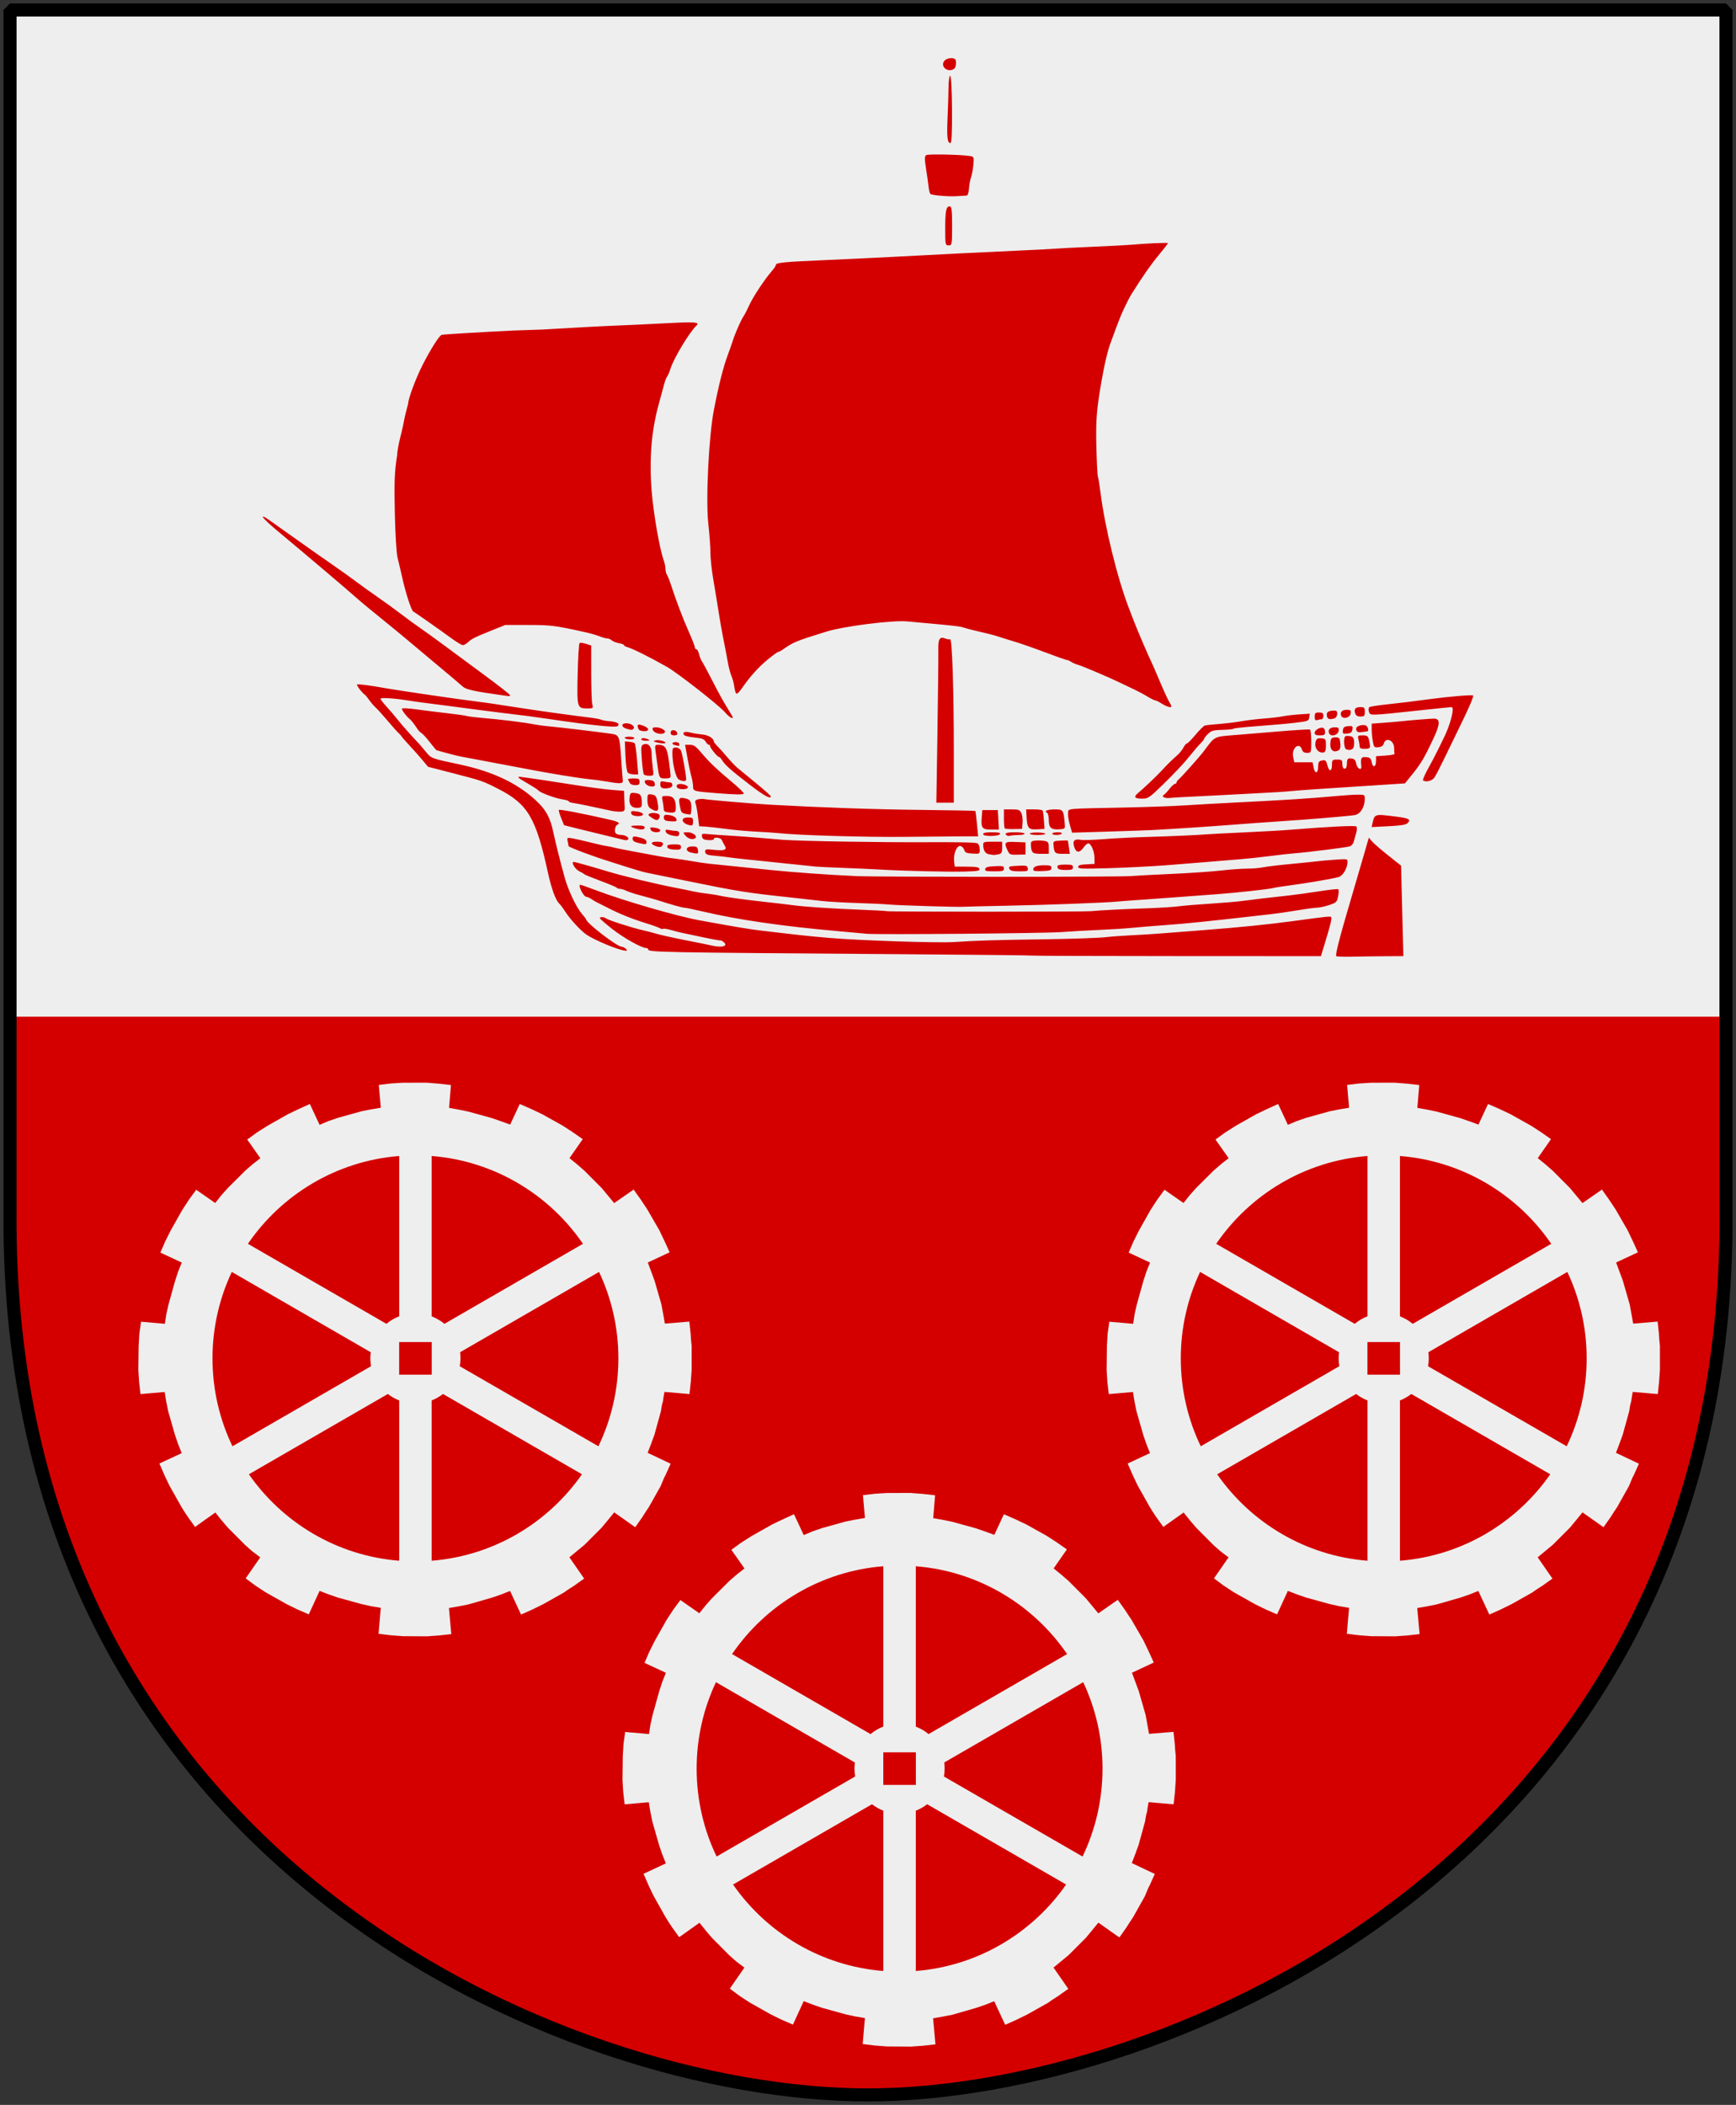
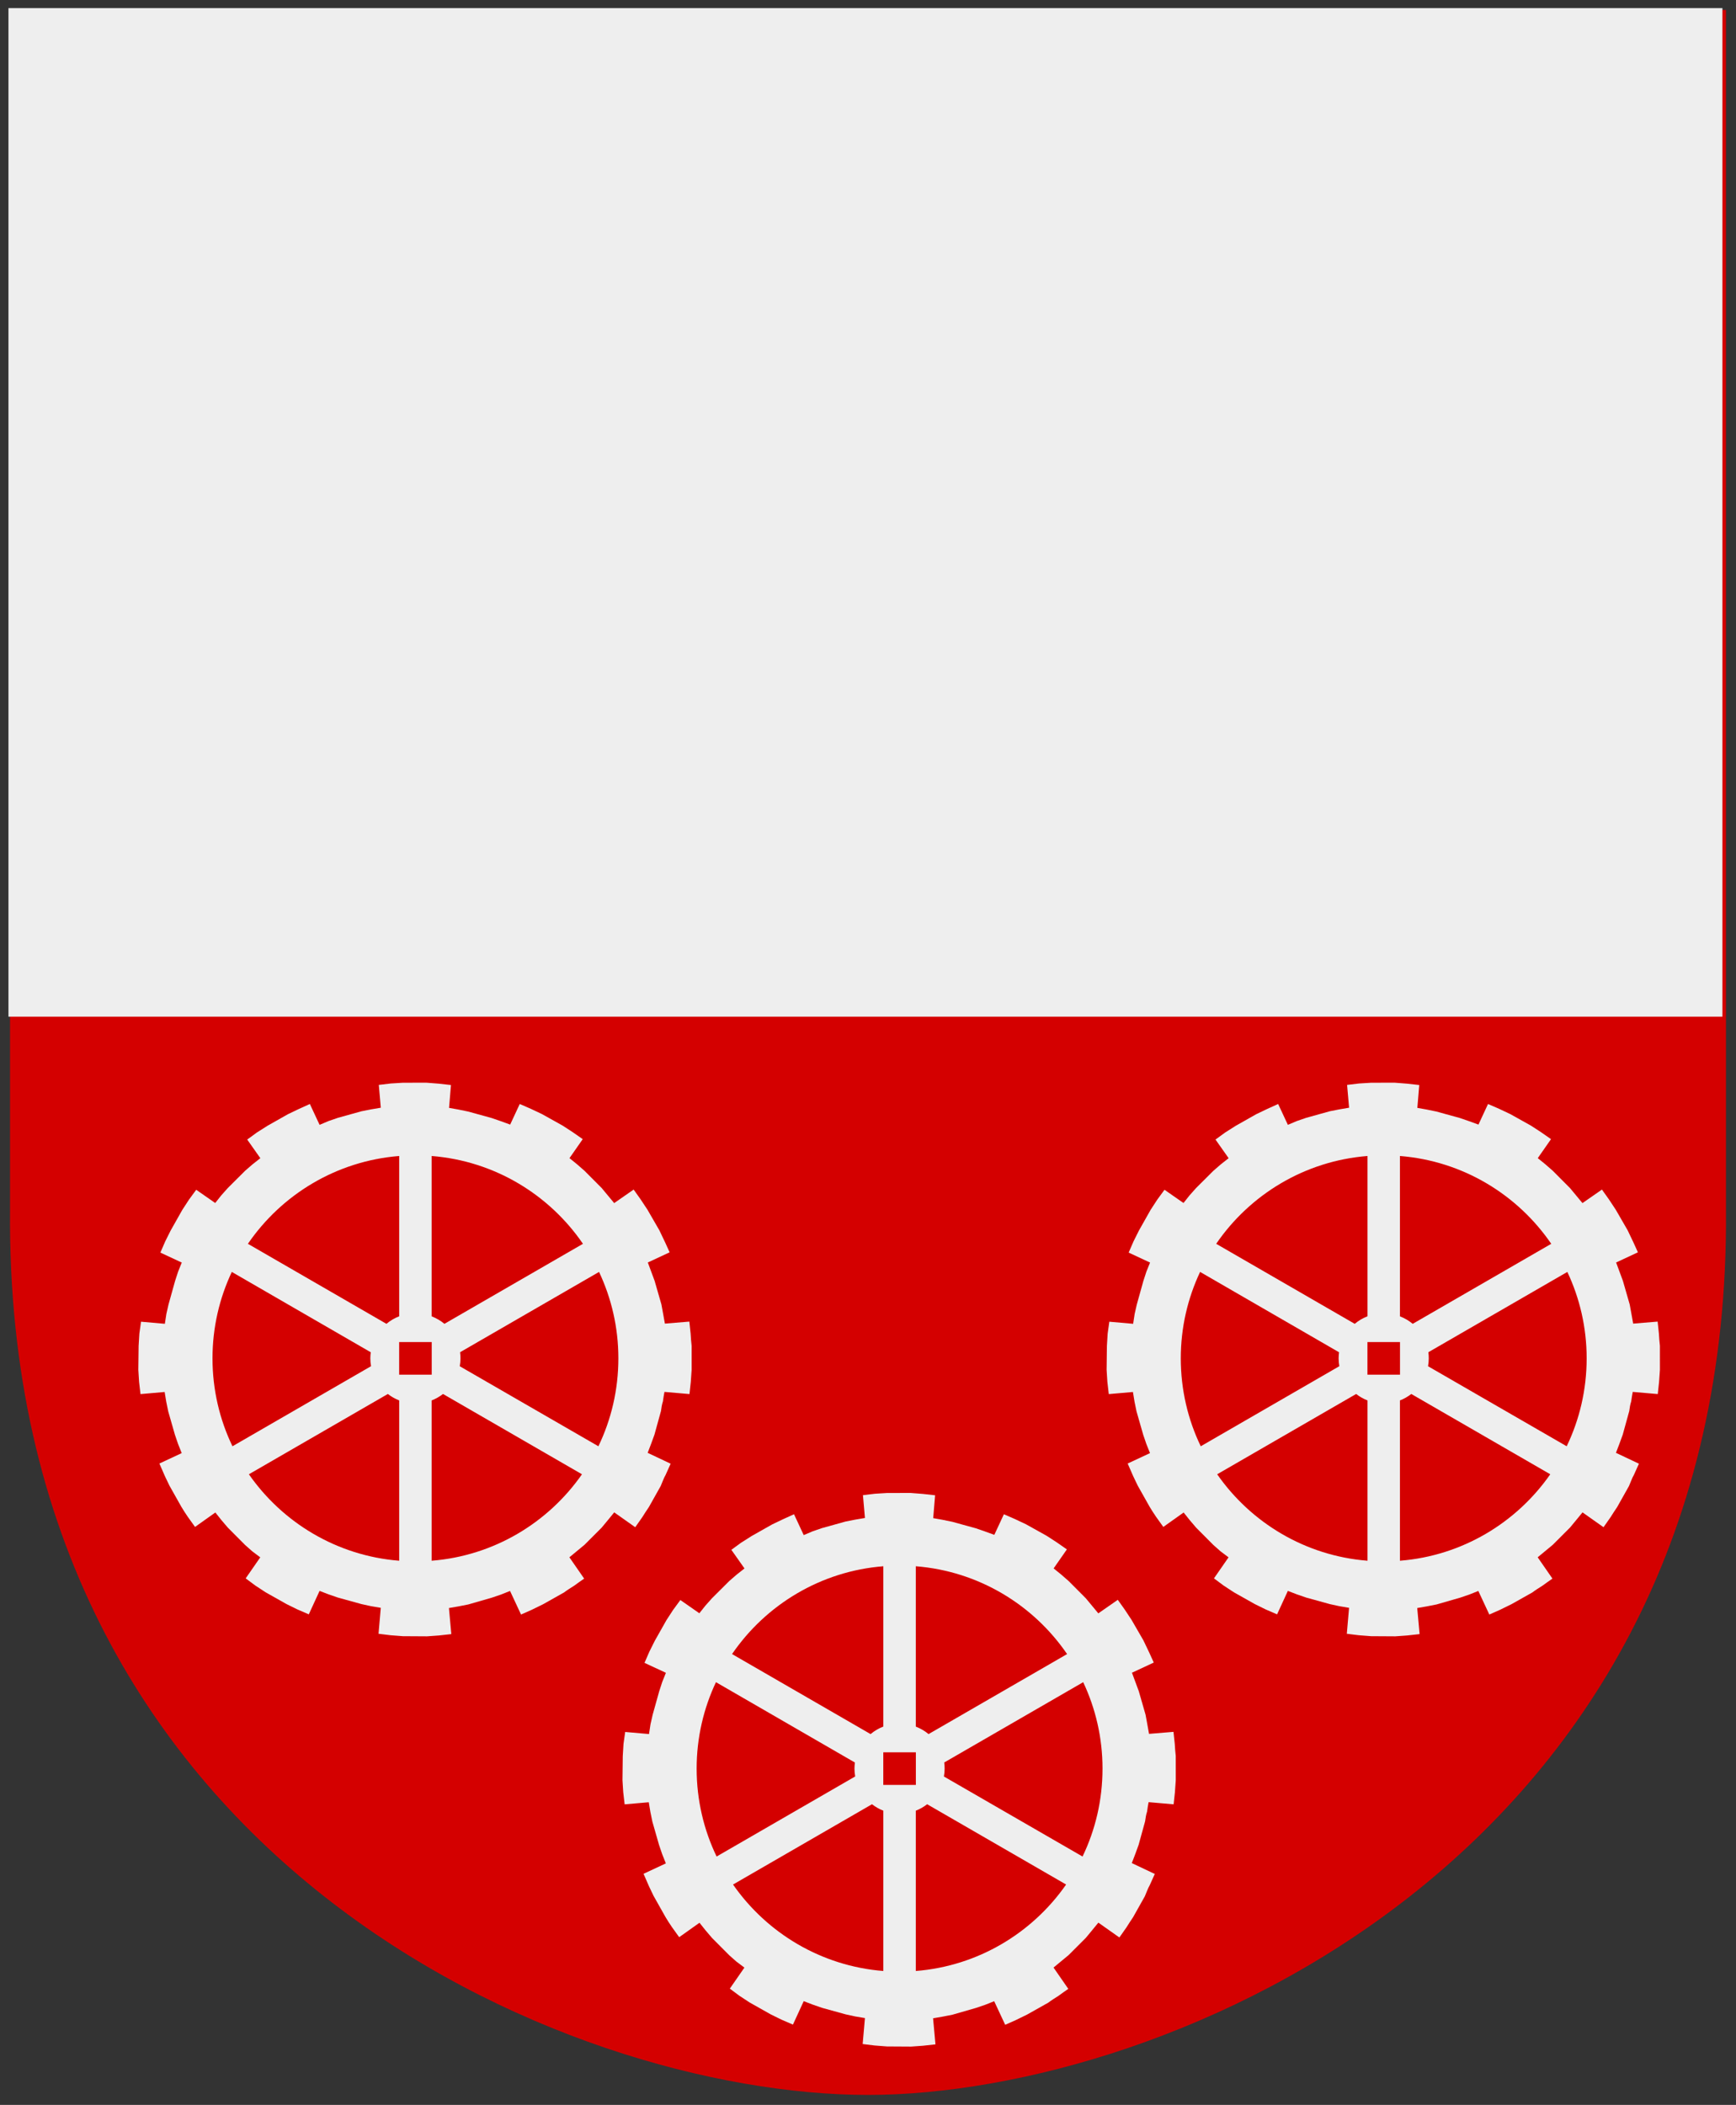
<svg xmlns="http://www.w3.org/2000/svg" xmlns:xlink="http://www.w3.org/1999/xlink" version="1.0" width="251" height="304.2" id="svg4166">
  <rect width="100%" height="100%" fill="#333333" stroke="none" />
  <defs id="defs4168" />
  <path d="M 249.551,1.44 L 125.5,1.44 L 1.45,1.44 L 1.45,174.936 C 0.682,268.657 81.739,302.756 125.5,302.756 C 168.494,302.756 250.318,268.657 249.551,174.936 L 249.551,1.44 z " style="color:#000000;fill:#d40000;fill-opacity:1;fill-rule:nonzero;stroke:none;stroke-width:1.888;stroke-linecap:round;stroke-linejoin:bevel;marker:none;marker-start:none;marker-mid:none;marker-end:none;stroke-miterlimit:4;stroke-dashoffset:0;stroke-opacity:1;visibility:visible;display:block" id="Shield" />
  <path d="M 1.223,1.17 L 1.223,146.931 L 249.039,146.931 L 249.039,1.17 L 125.131,1.17 L 1.223,1.17 z " style="fill:#eeeeee;fill-opacity:1;fill-rule:nonzero;stroke:none;stroke-width:1.888;stroke-miterlimit:4;stroke-dasharray:none;stroke-opacity:1" id="Delning" />
  <path d="M 57.718,167.062 C 48.634,167.781 40.716,172.64 35.843,179.754 L 55.873,191.319 C 56.419,190.859 57.041,190.492 57.718,190.23 L 57.718,167.062 z M 62.412,167.062 L 62.412,190.238 C 63.087,190.5 63.713,190.861 64.258,191.319 L 84.287,179.754 C 79.415,172.64 71.496,167.781 62.412,167.062 z M 33.516,183.817 C 31.728,187.608 30.724,191.837 30.724,196.305 C 30.724,200.856 31.759,205.168 33.611,209.013 L 53.648,197.441 C 53.583,197.073 53.545,196.699 53.545,196.313 C 53.545,196.014 53.569,195.717 53.608,195.429 L 33.516,183.817 z M 86.614,183.817 L 66.522,195.421 C 66.562,195.712 66.577,196.011 66.577,196.313 C 66.577,196.702 66.54,197.078 66.475,197.448 L 86.52,209.013 C 88.372,205.168 89.407,200.856 89.407,196.305 C 89.407,191.837 88.403,187.608 86.614,183.817 z M 56.078,201.456 L 35.985,213.06 C 40.868,220.065 48.72,224.843 57.718,225.556 L 57.718,202.387 C 57.124,202.157 56.573,201.84 56.078,201.456 z M 64.053,201.456 C 63.558,201.841 63.007,202.157 62.412,202.387 L 62.412,225.556 C 71.41,224.843 79.262,220.065 84.145,213.06 L 64.053,201.456 z M 48.855,161.547 L 47.51,162.009 L 46.207,162.561 L 44.801,159.546 L 43.151,160.297 L 41.62,161.029 L 38.671,162.698 L 37.141,163.668 L 35.744,164.687 L 37.643,167.381 L 36.501,168.28 L 35.442,169.197 L 32.947,171.682 L 31.995,172.75 L 31.116,173.857 L 28.37,171.944 L 27.326,173.367 L 26.363,174.844 L 24.674,177.835 L 23.886,179.413 L 23.187,181.024 L 26.281,182.463 L 25.754,183.774 L 25.316,185.117 L 24.367,188.515 L 24.054,189.891 L 23.836,191.314 L 20.391,191.011 L 20.15,192.739 L 20.042,194.515 L 20,197.967 L 20.109,199.697 L 20.314,201.474 L 23.805,201.168 L 24.035,202.566 L 24.324,203.973 L 25.289,207.341 L 25.737,208.656 L 26.273,210.003 L 23.046,211.508 L 23.845,213.338 L 24.5,214.704 L 26.211,217.742 L 26.66,218.469 L 27.153,219.212 L 28.2,220.67 L 31.137,218.584 L 32.023,219.695 L 32.953,220.785 L 35.438,223.279 L 36.47,224.193 L 37.63,225.066 L 35.522,228.105 L 36.901,229.132 L 38.407,230.119 L 41.42,231.816 L 42.992,232.589 L 44.647,233.304 L 46.206,229.915 L 47.502,230.412 L 48.859,230.881 L 52.272,231.823 L 53.641,232.121 L 55.056,232.36 L 54.73,236.11 L 56.444,236.321 L 58.234,236.459 L 61.731,236.48 L 63.454,236.356 L 65.253,236.159 L 64.91,232.391 L 66.286,232.153 L 67.715,231.872 L 71.114,230.893 L 72.429,230.446 L 73.745,229.923 L 75.334,233.331 L 76.887,232.644 L 78.516,231.847 L 81.57,230.13 L 81.912,229.878 L 82.276,229.635 L 83.026,229.157 L 83.739,228.641 L 84.46,228.139 L 82.326,225.059 L 84.512,223.251 L 86.991,220.773 L 87.907,219.666 L 88.808,218.567 L 91.846,220.712 L 92.861,219.266 L 93.327,218.534 L 93.824,217.789 L 95.529,214.754 L 95.856,213.959 L 96.031,213.547 L 96.235,213.158 L 96.965,211.533 L 93.643,209.961 L 94.14,208.664 L 94.623,207.338 L 95.565,203.925 L 95.674,203.213 L 95.75,202.865 L 95.849,202.526 L 95.949,201.836 L 96.072,201.155 L 99.688,201.469 L 99.878,199.711 L 100,197.965 L 99.998,194.496 L 99.911,193.601 L 99.853,192.728 L 99.669,190.996 L 96.133,191.287 L 95.881,189.881 L 95.629,188.512 L 94.65,185.113 L 94.157,183.782 L 93.665,182.451 L 96.817,180.982 L 96.192,179.602 L 95.333,177.8 L 93.62,174.836 L 92.627,173.335 L 91.616,171.915 L 88.801,173.87 L 87,171.7 L 84.515,169.205 L 83.432,168.26 L 82.339,167.374 L 84.253,164.628 L 82.785,163.605 L 81.337,162.665 L 78.36,161.006 L 76.736,160.239 L 75.147,159.549 L 73.763,162.525 L 72.392,162.026 L 71.08,161.574 L 67.689,160.64 L 66.268,160.348 L 64.927,160.11 L 65.203,156.806 L 63.423,156.608 L 61.67,156.471 L 58.275,156.475 L 56.508,156.583 L 54.769,156.789 L 55.058,160.086 L 53.63,160.33 L 52.268,160.598 L 48.855,161.547 z M 57.712,198.663 L 62.42,198.663 L 62.42,193.954 L 57.712,193.954 L 57.712,198.663" style="fill:#eeeeee;fill-opacity:1;fill-rule:evenodd;stroke:none;stroke-width:1.001;stroke-linecap:butt;stroke-linejoin:miter;stroke-miterlimit:4;stroke-opacity:1" id="Cogwheel-6spokes-square" />
  <use transform="translate(140,0)" id="Cog2" x="0" y="0" width="251" height="304.2" xlink:href="#Cogwheel-6spokes-square" />
  <use transform="translate(70,59.29)" id="Cog3" x="0" y="0" width="251" height="304.2" xlink:href="#Cogwheel-6spokes-square" />
-   <path d="M 249.551,1.44 L 125.5,1.44 L 1.45,1.44 L 1.45,174.936 C 0.682,268.657 81.739,302.756 125.5,302.756 C 168.494,302.756 250.318,268.657 249.551,174.936 L 249.551,1.44 z " style="color:#000000;fill:none;fill-opacity:0;fill-rule:nonzero;stroke:#000000;stroke-width:1.888;stroke-linecap:round;stroke-linejoin:bevel;marker:none;marker-start:none;marker-mid:none;marker-end:none;stroke-miterlimit:4;stroke-dashoffset:0;stroke-opacity:1;visibility:visible;display:block" id="Frame" />
-   <path d="M 78.508,47.622 C 81.986,47.401 86.854,47.142 89.349,47.044 C 90.859,46.985 93.918,46.84 96.146,46.722 C 100.459,46.493 101.232,46.548 100.704,47.043 C 99.696,47.99 97.416,51.768 96.943,53.274 C 96.777,53.804 96.555,54.324 96.45,54.431 C 96.345,54.538 96.145,55.064 96.006,55.599 C 95.868,56.134 95.526,57.392 95.248,58.395 C 94.188,62.218 93.852,66.3 94.216,70.916 C 94.474,74.191 95.378,79.392 95.967,80.992 C 96.103,81.362 96.214,81.906 96.214,82.203 C 96.214,82.499 96.313,82.893 96.435,83.079 C 96.556,83.265 96.795,83.855 96.967,84.39 C 97.677,86.598 98.728,89.373 99.567,91.25 C 100.057,92.348 100.459,93.377 100.459,93.536 C 100.459,93.695 100.559,93.825 100.681,93.825 C 100.803,93.825 100.979,94.142 101.072,94.53 C 101.165,94.917 101.346,95.377 101.473,95.551 C 101.6,95.725 102.22,96.874 102.852,98.104 C 104.007,100.355 104.621,101.46 105.484,102.84 C 105.741,103.252 105.951,103.624 105.951,103.667 C 105.951,103.971 105.408,103.616 104.803,102.919 C 103.926,101.908 98.005,97.276 96.461,96.394 C 94.058,95.021 91.408,93.701 90.659,93.505 C 90.419,93.442 90.222,93.32 90.222,93.234 C 90.222,93.148 89.893,93.021 89.491,92.952 C 89.088,92.883 88.625,92.701 88.461,92.548 C 88.298,92.394 88.004,92.268 87.808,92.268 C 87.612,92.268 87.106,92.129 86.685,91.96 C 86.263,91.79 85.342,91.524 84.637,91.369 C 80.192,90.39 79.666,90.323 76.359,90.323 L 73.045,90.323 L 71.21,91.061 C 68.625,92.101 68.207,92.308 67.681,92.803 C 67.426,93.044 67.085,93.239 66.923,93.237 C 66.761,93.235 66.061,92.819 65.366,92.313 C 63.575,91.008 59.991,88.494 59.752,88.375 C 59.477,88.239 58.665,85.749 58.167,83.514 C 57.941,82.498 57.63,81.185 57.477,80.596 C 57.323,80.008 57.146,77.071 57.082,74.07 C 56.988,69.618 57.048,68.113 57.406,65.899 C 57.507,64.25 58.07,62.666 58.368,61.046 C 58.546,60.075 58.759,59.289 59.014,58.332 C 59.014,57.639 60.126,54.653 61.083,52.778 C 62.306,50.38 63.516,48.479 63.877,48.387 C 64.135,48.322 70.021,47.969 74.057,47.776 M 200.303,138.193 L 202.903,138.179 L 202.739,131.641 L 202.575,125.103 L 200.684,123.601 C 199.645,122.775 198.596,121.865 198.355,121.578 L 197.915,121.056 L 197.111,123.83 C 196.668,125.356 196.073,127.392 195.789,128.355 C 193.715,135.365 193.034,137.957 193.206,138.174 C 193.266,138.249 194.302,138.287 195.509,138.259 C 196.716,138.23 198.873,138.2 200.303,138.193 z M 191.564,136.285 C 192.383,133.604 192.598,132.71 192.466,132.544 C 192.347,132.394 192.02,132.428 187.009,133.108 C 183.436,133.593 179.254,134.017 174.235,134.403 C 172.175,134.562 169.423,134.777 168.118,134.88 C 166.814,134.984 164.791,135.112 163.624,135.164 C 162.457,135.216 160.716,135.345 159.754,135.451 C 158.793,135.557 154.861,135.689 151.016,135.744 C 143.621,135.851 141.187,135.925 138.003,136.141 C 135.625,136.302 124.306,135.928 119.808,135.539 C 116.842,135.283 115.641,135.154 109.953,134.478 C 108.309,134.282 106.661,134.007 101.208,133.019 C 97.887,132.418 90.119,130.164 86.13,128.645 C 85.007,128.218 84,127.868 83.893,127.868 C 83.785,127.868 83.768,128.065 83.855,128.306 C 84.113,129.024 84.548,129.619 84.815,129.619 C 84.952,129.619 85.271,129.765 85.523,129.942 C 85.775,130.12 86.189,130.361 86.443,130.477 C 86.698,130.594 87.37,130.931 87.939,131.226 C 89.507,132.041 91.406,132.806 93.343,133.404 C 94.304,133.7 95.234,134.033 95.409,134.143 C 95.584,134.253 95.791,134.294 95.868,134.233 C 95.946,134.173 96.477,134.254 97.048,134.415 C 97.62,134.575 98.255,134.741 98.461,134.782 C 98.667,134.824 100.044,135.114 101.52,135.428 C 102.996,135.742 104.204,135.958 104.204,135.908 C 104.204,135.857 104.379,135.953 104.594,136.121 C 105.374,136.728 104.431,137.008 102.848,136.638 C 102.427,136.539 101.127,136.273 99.959,136.046 C 97.373,135.544 95.26,135.076 94.592,134.858 C 94.317,134.768 93.53,134.567 92.844,134.411 C 91.303,134.062 87.939,132.975 87.615,132.723 C 87.325,132.498 86.727,132.477 86.727,132.693 C 86.727,132.778 87.534,133.482 88.52,134.256 C 90.173,135.555 92.774,137.011 93.438,137.011 C 93.592,137.011 93.718,137.095 93.718,137.197 C 93.718,137.622 95.011,137.646 130.668,137.902 C 140.898,137.975 149.312,138.065 149.365,138.101 C 149.417,138.137 158.804,138.17 170.223,138.175 L 190.985,138.184 L 191.564,136.285 z M 90.472,137.109 C 90.301,136.948 90.034,136.817 89.878,136.817 C 89.215,136.817 84.73,133.36 84.73,132.849 C 84.73,132.794 84.458,132.437 84.125,132.055 C 83.332,131.144 82.177,128.722 81.665,126.896 C 81.058,124.733 80.308,121.74 79.958,120.087 C 79.589,118.347 79.007,117.206 77.935,116.122 C 75.237,113.393 71.507,111.554 66.504,110.487 C 62.198,109.568 62.395,109.644 61.494,108.555 C 61.032,107.997 60.566,107.452 60.458,107.345 C 59.799,106.691 58.019,104.683 57.441,103.941 C 57.065,103.459 56.367,102.64 55.889,102.12 C 55.411,101.6 55.019,101.088 55.019,100.983 C 55.019,100.782 56.967,100.904 59.014,101.233 C 60.114,101.41 60.675,101.486 65.505,102.106 C 66.81,102.274 68.495,102.496 69.25,102.599 C 70.412,102.758 73.322,103.12 76.366,103.485 C 76.778,103.535 78.238,103.742 79.612,103.945 C 85.392,104.802 88.99,105.173 89.286,104.943 C 89.707,104.615 89.212,104.308 88.136,104.23 C 87.644,104.195 87.101,104.097 86.928,104.014 C 86.756,103.931 86.05,103.796 85.36,103.713 C 82.872,103.413 78.311,102.786 75.742,102.389 C 71.073,101.667 70.393,101.567 69.126,101.411 C 66.45,101.083 57.553,99.785 55.768,99.462 C 53.439,99.041 51.764,98.826 51.629,98.931 C 51.502,99.03 52.365,100.15 52.791,100.439 C 52.87,100.492 53.151,100.84 53.415,101.211 C 53.68,101.582 54.092,102.058 54.33,102.267 C 54.569,102.477 55.323,103.311 56.005,104.121 C 56.687,104.931 57.404,105.736 57.599,105.91 C 57.794,106.084 57.995,106.309 58.047,106.411 C 58.098,106.513 58.625,107.115 59.218,107.749 C 59.811,108.382 60.654,109.331 61.091,109.857 L 61.885,110.812 L 65.503,111.746 C 69.687,112.825 69.817,112.87 72.069,114.023 C 76.317,116.199 77.492,118.185 79.225,126.118 C 79.735,128.454 80.337,130.096 80.865,130.592 C 81.036,130.752 81.428,131.278 81.736,131.759 C 82.415,132.82 83.879,134.417 84.73,135.025 C 85.9,135.86 89.524,137.361 90.44,137.39 C 90.717,137.398 90.723,137.344 90.472,137.109 z M 153.513,134.701 C 154.886,134.596 157.301,134.458 158.881,134.395 C 160.46,134.331 162.651,134.192 163.749,134.084 C 164.848,133.977 166.87,133.81 168.243,133.714 C 171.344,133.498 174.771,133.144 183.722,132.119 C 184.684,132.009 186.462,131.752 187.673,131.547 C 188.885,131.343 190.14,131.175 190.461,131.175 C 190.783,131.175 191.553,131.006 192.173,130.799 C 193.221,130.449 193.311,130.361 193.472,129.526 C 193.567,129.032 193.578,128.577 193.497,128.513 C 193.415,128.45 192.138,128.587 190.658,128.819 C 189.178,129.05 187.236,129.318 186.344,129.414 C 183.76,129.693 181.088,130.007 179.603,130.207 C 178.848,130.308 176.769,130.485 174.984,130.598 C 173.199,130.712 171.12,130.886 170.365,130.984 C 169.61,131.082 167.588,131.209 165.871,131.266 C 162.322,131.384 158.859,131.562 157.757,131.684 C 156.849,131.784 128.427,131.782 128.204,131.682 C 128.118,131.643 126.474,131.551 124.551,131.476 C 120.148,131.306 116.351,131.052 114.501,130.803 C 113.712,130.696 112.224,130.519 111.194,130.409 C 108.043,130.071 105.003,129.661 104.145,129.458 C 103.697,129.352 102.824,129.21 102.206,129.143 C 101.588,129.075 100.746,128.942 100.334,128.845 C 99.922,128.749 98.63,128.485 97.463,128.259 C 94.737,127.731 90.055,126.603 87.975,125.972 C 85.673,125.274 83.136,124.561 82.955,124.561 C 82.542,124.561 83.127,125.598 83.701,125.882 C 84.061,126.06 84.414,126.268 84.485,126.344 C 84.556,126.419 85.623,126.856 86.857,127.315 C 88.09,127.773 89.136,128.216 89.182,128.3 C 89.228,128.383 89.428,128.452 89.628,128.452 C 89.827,128.452 90.239,128.577 90.543,128.73 C 90.847,128.883 91.827,129.2 92.719,129.435 C 93.612,129.669 94.679,129.968 95.091,130.1 C 97.212,130.778 98.63,131.175 98.926,131.175 C 99.108,131.175 100.342,131.43 101.668,131.742 C 106.714,132.928 113.138,133.86 121.181,134.572 C 123.035,134.736 124.889,134.904 125.3,134.946 C 126.814,135.097 151.095,134.886 153.513,134.701 z M 145.523,130.895 C 151.437,130.78 159.927,130.46 161.627,130.288 C 162.107,130.24 163.231,130.154 164.124,130.097 C 165.016,130.04 167.544,129.857 169.741,129.691 C 171.938,129.524 174.747,129.315 175.983,129.226 C 178.655,129.034 183.568,128.494 184.097,128.334 C 184.303,128.272 185.37,128.104 186.469,127.96 C 188.903,127.641 192.746,126.985 193.55,126.75 C 194.165,126.572 194.822,125.457 194.829,124.582 C 194.832,124.121 194.811,124.117 193.022,124.243 C 192.027,124.312 190.931,124.409 190.588,124.458 C 190.245,124.507 188.503,124.685 186.718,124.853 C 184.933,125.022 183.079,125.244 182.599,125.346 C 182.118,125.448 181.099,125.532 180.333,125.533 C 179.568,125.533 177.827,125.66 176.464,125.815 C 175.101,125.97 171.907,126.187 169.367,126.299 C 166.826,126.41 164.186,126.551 163.499,126.612 C 161.921,126.752 126.823,126.752 123.802,126.613 C 119.621,126.42 114.723,126.071 111.444,125.733 C 109.769,125.561 105.271,125.102 102.581,124.83 C 102.032,124.774 100.908,124.608 100.084,124.461 C 99.26,124.314 98.081,124.138 97.463,124.069 C 96.845,124.001 95.946,123.868 95.465,123.775 C 94.985,123.681 93.356,123.378 91.845,123.102 C 90.335,122.825 88.93,122.546 88.724,122.48 C 88.518,122.415 88.083,122.327 87.757,122.284 C 87.431,122.242 86.363,122.004 85.385,121.756 C 84.407,121.507 83.236,121.241 82.783,121.165 C 81.987,121.029 81.964,121.043 82.076,121.577 C 82.14,121.881 82.201,122.2 82.213,122.286 C 82.232,122.436 85.787,123.775 87.851,124.409 C 88.4,124.578 89.704,124.994 90.749,125.334 C 91.794,125.673 93.03,126.028 93.495,126.122 C 93.961,126.216 96.533,126.741 99.21,127.29 C 106.632,128.81 107.979,129.025 114.315,129.701 C 115.963,129.877 117.985,130.104 118.809,130.205 C 119.633,130.306 121.88,130.437 123.802,130.496 C 125.725,130.555 127.86,130.657 128.546,130.723 C 129.8,130.843 138.814,131.116 139.282,131.048 C 139.419,131.028 142.228,130.959 145.523,130.895 z M 141.605,125.576 C 141.541,125.319 141.193,125.256 139.78,125.25 L 138.033,125.242 L 137.951,124.464 C 137.837,123.377 138.323,122.185 138.849,122.264 C 139.075,122.298 139.325,122.545 139.406,122.811 C 139.528,123.22 139.717,123.306 140.602,123.357 C 141.648,123.416 141.654,123.413 141.654,122.748 C 141.654,122.381 141.513,121.989 141.341,121.878 C 141.14,121.748 138.604,121.691 134.164,121.715 C 127.304,121.754 115.785,121.563 113.192,121.368 C 112.436,121.311 110.864,121.178 109.696,121.073 C 108.529,120.968 106.675,120.832 105.577,120.772 C 104.478,120.712 103.093,120.614 102.499,120.555 C 101.479,120.454 101.422,120.473 101.5,120.899 C 101.564,121.251 101.763,121.365 102.394,121.412 C 102.849,121.447 103.205,121.383 103.205,121.266 C 103.205,120.92 104.21,121.036 104.359,121.4 C 104.436,121.587 104.621,121.939 104.771,122.182 C 105.162,122.818 104.779,122.981 103.267,122.823 C 102.116,122.702 101.957,122.727 101.957,123.028 C 101.957,123.475 102.216,123.585 103.509,123.689 C 104.097,123.737 104.859,123.822 105.202,123.878 C 105.546,123.935 106.669,124.068 107.699,124.173 C 109.231,124.33 115.295,124.96 117.935,125.237 C 118.279,125.273 120.076,125.358 121.93,125.427 C 123.784,125.496 126.143,125.602 127.173,125.663 C 130.557,125.863 137.164,126.021 139.445,125.958 C 141.358,125.904 141.672,125.849 141.605,125.576 z M 145.149,125.524 C 145.149,125.164 145.018,125.13 143.841,125.183 C 142.829,125.229 142.513,125.319 142.449,125.583 C 142.378,125.874 142.567,125.923 143.757,125.923 C 144.994,125.923 145.149,125.879 145.149,125.524 z M 148.599,125.491 C 148.527,125.101 148.398,125.065 147.271,125.119 C 145.846,125.188 145.782,125.213 145.984,125.623 C 146.091,125.839 146.488,125.923 147.405,125.923 C 148.579,125.923 148.673,125.889 148.599,125.491 z M 152.015,125.437 C 152.015,125.112 151.848,125.048 151.016,125.048 C 149.91,125.048 149.393,125.244 149.393,125.665 C 149.393,125.878 149.699,125.93 150.704,125.885 C 151.823,125.834 152.015,125.769 152.015,125.437 z M 155.136,125.339 C 155.136,125.008 154.969,124.95 154.012,124.95 C 153.242,124.95 152.889,125.032 152.889,125.21 C 152.889,125.621 153.155,125.728 154.179,125.728 C 154.969,125.728 155.136,125.661 155.136,125.339 z M 168.618,125.046 C 170.746,124.884 173.611,124.653 174.984,124.533 C 176.357,124.412 178.323,124.25 179.353,124.171 C 180.383,124.093 182.293,123.889 183.598,123.718 C 184.902,123.548 186.531,123.365 187.218,123.314 C 189.039,123.176 194.634,122.473 195.147,122.317 C 195.388,122.244 195.647,121.953 195.723,121.67 C 195.798,121.388 195.96,120.807 196.084,120.38 C 196.207,119.952 196.213,119.529 196.097,119.438 C 195.894,119.28 191.952,119.476 186.843,119.896 C 185.539,120.004 182.396,120.185 179.858,120.298 C 177.321,120.412 174.906,120.536 174.491,120.574 C 173.326,120.68 169.345,120.855 165.622,120.964 C 163.768,121.018 161.035,121.157 159.548,121.273 C 158.061,121.389 156.6,121.435 156.3,121.377 C 155.359,121.193 155.043,121.501 155.301,122.351 C 155.573,123.25 156.066,123.317 156.624,122.532 C 156.847,122.218 157.15,121.931 157.297,121.892 C 157.696,121.789 158.229,122.956 158.244,123.965 L 158.256,124.853 L 157.07,124.912 C 156.182,124.957 155.885,125.05 155.885,125.283 C 155.885,125.561 156.352,125.581 160.316,125.467 C 162.753,125.397 166.489,125.207 168.618,125.046 z M 144.337,123.466 C 144.812,123.367 144.899,123.216 144.899,122.496 L 144.899,121.643 L 143.526,121.643 C 142.268,121.643 142.153,121.68 142.156,122.081 C 142.163,122.896 142.451,123.372 142.99,123.454 C 143.285,123.499 143.582,123.546 143.651,123.559 C 143.72,123.573 144.029,123.53 144.337,123.466 z M 148.27,122.616 L 148.27,121.74 L 146.834,121.682 C 145.236,121.617 145.134,121.727 145.688,122.921 C 145.96,123.507 146.049,123.543 147.124,123.518 L 148.27,123.491 L 148.27,122.616 z M 100.912,122.859 C 100.846,122.408 100.716,122.324 100.084,122.324 C 99.11,122.324 99.014,123.015 99.959,123.22 C 100.957,123.436 100.995,123.422 100.912,122.859 z M 151.64,122.522 C 151.64,121.767 151.561,121.635 151.046,121.534 C 150.72,121.471 150.13,121.447 149.735,121.482 C 149.1,121.539 149.023,121.618 149.056,122.181 C 149.119,123.261 149.279,123.394 150.509,123.394 L 151.64,123.394 L 151.64,122.522 z M 154.552,122.47 C 154.478,121.962 154.411,121.519 154.402,121.486 C 154.394,121.453 153.909,121.453 153.325,121.486 C 152.279,121.545 152.265,121.555 152.331,122.227 C 152.434,123.297 152.545,123.394 153.655,123.394 L 154.686,123.394 L 154.552,122.47 z M 98.461,122.421 C 98.461,122.097 98.295,122.032 97.463,122.032 C 96.768,122.032 96.464,122.116 96.464,122.308 C 96.464,122.635 96.839,122.774 97.775,122.795 C 98.302,122.807 98.461,122.72 98.461,122.421 z M 95.796,122.149 C 95.981,121.774 95.755,121.643 94.924,121.643 C 94.127,121.643 93.998,121.914 94.654,122.211 C 95.264,122.488 95.639,122.468 95.796,122.149 z M 93.468,121.662 C 93.468,121.422 93.192,121.217 92.682,121.079 C 91.607,120.787 91.471,120.806 91.471,121.249 C 91.471,121.514 91.72,121.688 92.282,121.815 C 93.44,122.075 93.468,122.072 93.468,121.662 z M 90.803,121.321 C 91.076,121.108 90.447,120.671 89.867,120.671 C 89.568,120.671 89.205,120.578 89.061,120.466 C 88.772,120.241 88.905,119.365 89.254,119.197 C 89.736,118.965 89.413,118.748 88.163,118.463 C 84.139,117.545 80.953,116.934 80.803,117.051 C 80.744,117.097 80.889,117.613 81.125,118.197 L 81.555,119.258 L 83.579,119.767 C 84.693,120.047 86.559,120.502 87.726,120.78 C 88.893,121.057 89.96,121.315 90.098,121.351 C 90.507,121.461 90.63,121.455 90.803,121.321 z M 100.533,121.131 C 100.894,120.85 100.167,120.281 99.446,120.281 C 98.707,120.281 98.704,120.286 99.109,120.768 C 99.495,121.227 100.184,121.403 100.533,121.131 z M 138.604,120.873 L 141.422,120.865 L 141.254,119.066 C 141.162,118.076 141.053,117.236 141.012,117.198 C 140.971,117.161 137.363,117.091 132.994,117.044 C 126.376,116.972 118.931,116.714 111.444,116.298 C 109.035,116.165 102.347,115.602 101.894,115.495 C 101.654,115.438 101.222,115.45 100.934,115.521 C 100.508,115.627 100.443,115.748 100.585,116.167 C 100.681,116.45 100.832,117.295 100.921,118.044 L 101.083,119.406 L 101.957,119.457 C 102.437,119.485 103.785,119.636 104.953,119.792 C 106.12,119.947 108.086,120.126 109.322,120.188 C 110.558,120.25 111.906,120.338 112.318,120.383 C 115.372,120.719 125.254,121.01 131.168,120.938 C 133.708,120.907 137.054,120.878 138.604,120.873 z M 98.212,120.476 C 98.212,120.236 98.044,120.086 97.775,120.084 C 97.534,120.083 97.074,120.027 96.751,119.959 C 96.273,119.86 96.181,119.904 96.253,120.196 C 96.332,120.518 97.026,120.791 97.9,120.846 C 98.071,120.856 98.212,120.69 98.212,120.476 z M 144.588,120.525 C 144.661,120.351 144.326,120.281 143.422,120.281 C 142.489,120.281 142.153,120.355 142.153,120.559 C 142.153,120.919 144.434,120.886 144.588,120.525 z M 147.292,120.671 C 147.761,120.671 148.145,120.583 148.145,120.476 C 148.145,120.369 147.527,120.281 146.772,120.281 C 145.492,120.281 145.151,120.412 145.573,120.741 C 145.669,120.816 145.902,120.831 146.093,120.774 C 146.283,120.717 146.822,120.671 147.292,120.671 z M 151.141,120.501 C 151.141,120.407 150.635,120.323 150.017,120.313 C 149.399,120.304 148.894,120.38 148.894,120.483 C 148.894,120.586 149.399,120.671 150.017,120.671 C 150.635,120.671 151.141,120.594 151.141,120.501 z M 153.513,120.476 C 153.603,120.362 153.349,120.281 152.903,120.281 C 152.483,120.281 152.14,120.369 152.14,120.476 C 152.14,120.729 153.312,120.729 153.513,120.476 z M 95.465,120.012 C 95.465,119.864 95.156,119.697 94.779,119.64 C 93.963,119.518 93.908,119.545 94.113,119.962 C 94.305,120.351 95.465,120.394 95.465,120.012 z M 166.371,119.968 C 169.641,119.797 174.674,119.468 178.105,119.2 C 180.233,119.034 183.154,118.822 184.596,118.728 C 189.262,118.423 195.188,117.931 195.919,117.786 C 196.708,117.63 197.319,116.623 197.325,115.467 C 197.329,114.851 197.302,114.835 196.268,114.845 C 195.684,114.851 194.308,114.939 193.21,115.041 C 189.437,115.393 185.669,115.634 178.23,116.001 C 176.033,116.109 172.943,116.285 171.364,116.39 C 169.785,116.496 165.852,116.637 162.626,116.703 C 153.813,116.885 154.526,116.818 154.428,117.465 C 154.382,117.77 154.493,118.54 154.675,119.178 L 155.005,120.338 L 160.126,120.183 C 162.943,120.097 165.753,120.001 166.371,119.968 z M 93.218,119.601 C 93.218,119.39 92.941,119.309 92.22,119.309 C 91.095,119.309 90.954,119.432 91.783,119.692 C 92.641,119.961 93.218,119.924 93.218,119.601 z M 144.348,118.482 L 144.275,117.072 L 143.152,117.072 L 142.028,117.072 L 141.95,118.031 C 141.818,119.66 141.985,119.892 143.292,119.892 L 144.422,119.892 L 144.348,118.482 z M 147.845,118.908 C 147.885,118.42 147.804,117.785 147.663,117.497 C 147.438,117.036 147.275,116.974 146.279,116.974 L 145.149,116.974 L 145.149,118.304 C 145.149,119.035 145.208,119.679 145.281,119.736 C 145.354,119.793 145.944,119.829 146.592,119.817 L 147.77,119.795 L 147.845,118.908 z M 150.934,118.536 C 150.889,117.843 150.798,117.209 150.732,117.126 C 150.666,117.042 150.107,116.974 149.491,116.974 L 148.369,116.974 L 148.423,118.011 C 148.51,119.691 148.704,119.925 149.952,119.855 L 151.016,119.795 L 150.934,118.536 z M 153.944,119.017 C 153.772,117.041 153.725,116.974 152.517,116.974 C 151.444,116.974 150.881,117.215 151.387,117.459 C 151.526,117.526 151.64,117.996 151.64,118.503 C 151.64,119.619 151.984,119.928 153.137,119.853 C 153.992,119.796 154.011,119.778 153.944,119.017 z M 203.512,118.962 C 204.044,118.425 203.728,118.248 201.803,118.008 C 198.702,117.621 198.76,117.604 198.429,119.028 L 198.312,119.528 L 200.754,119.404 C 202.585,119.312 203.275,119.201 203.512,118.962 z M 100.209,118.725 C 100.209,118.206 100.126,118.142 99.46,118.142 C 98.151,118.142 98.669,119.207 100.022,119.296 C 100.125,119.303 100.209,119.046 100.209,118.725 z M 97.791,118.354 C 97.676,118.012 97.042,117.762 96.277,117.755 C 95.87,117.752 95.87,118.469 96.277,118.596 C 96.448,118.65 96.887,118.701 97.252,118.71 C 97.786,118.722 97.891,118.653 97.791,118.354 z M 95.315,118.221 C 95.398,118.051 95.412,117.843 95.345,117.758 C 95.143,117.503 94.295,117.4 93.933,117.586 C 93.662,117.725 93.713,117.839 94.182,118.146 C 94.895,118.612 95.115,118.626 95.315,118.221 z M 92.969,117.68 C 92.969,117.532 92.614,117.357 92.18,117.289 C 91.278,117.149 91.098,117.222 91.307,117.647 C 91.496,118.031 92.969,118.06 92.969,117.68 z M 99.956,116.828 C 99.951,115.727 99.803,115.52 98.898,115.347 C 98.135,115.201 98.067,115.391 98.37,116.818 C 98.517,117.511 98.591,117.559 99.772,117.726 C 99.875,117.741 99.958,117.337 99.956,116.828 z M 97.712,116.684 C 97.712,115.529 97.327,115.029 96.438,115.029 C 95.666,115.029 95.653,115.044 95.804,115.759 C 95.89,116.16 95.96,116.679 95.962,116.913 C 95.964,117.229 96.14,117.355 96.651,117.406 C 97.608,117.501 97.712,117.43 97.712,116.684 z M 90.319,116.634 C 90.303,116.286 90.275,115.617 90.256,115.146 L 90.222,114.29 L 88.415,114.149 C 87.421,114.071 85.034,113.754 83.11,113.444 C 80.303,112.992 76.347,112.403 75.297,112.28 C 74.661,112.206 74.861,112.404 76.186,113.165 C 77.01,113.637 77.76,114.12 77.854,114.238 C 78.115,114.568 80.278,115.37 81.311,115.521 C 81.818,115.595 82.233,115.724 82.233,115.807 C 82.233,115.89 82.542,116.001 82.92,116.053 C 83.51,116.135 85.606,116.565 88.35,117.167 C 88.762,117.258 89.38,117.317 89.723,117.299 C 90.259,117.271 90.343,117.177 90.319,116.634 z M 95.108,116.148 C 94.918,115.022 94.823,114.897 94.092,114.802 C 93.65,114.745 93.595,114.842 93.609,115.662 C 93.62,116.339 93.754,116.663 94.108,116.872 C 95.057,117.431 95.295,117.258 95.108,116.148 z M 92.796,115.828 C 92.741,114.854 92.582,114.673 91.715,114.597 C 91.148,114.547 91.09,114.616 91.017,115.411 C 90.93,116.365 91.407,116.843 92.343,116.739 C 92.766,116.691 92.836,116.55 92.796,115.828 z M 137.909,108.544 C 137.909,99.717 137.662,92.244 137.375,92.382 C 137.262,92.437 136.965,92.395 136.714,92.291 C 135.867,91.938 135.632,92.308 135.667,93.94 C 135.685,94.786 135.628,100.096 135.541,105.74 L 135.382,116.002 L 136.645,116.002 L 137.909,116.002 L 137.909,108.544 z M 168.304,113.23 C 169.54,112.026 171.016,110.472 171.585,109.777 C 172.928,108.133 173.15,107.875 173.673,107.34 C 173.914,107.095 174.114,106.821 174.119,106.731 C 174.124,106.64 174.377,106.331 174.681,106.043 C 175.161,105.588 175.438,105.513 176.794,105.476 C 177.652,105.452 178.355,105.377 178.355,105.309 C 178.355,105.242 179.899,105.076 181.787,104.941 C 183.676,104.806 186.119,104.589 187.218,104.458 C 189.129,104.23 189.218,104.197 189.295,103.68 L 189.376,103.139 L 187.843,103.244 C 186.999,103.302 185.896,103.432 185.39,103.534 C 184.885,103.636 183.685,103.776 182.724,103.846 C 181.762,103.915 180.302,104.091 179.478,104.236 C 178.654,104.381 177.202,104.557 176.251,104.628 C 175.3,104.699 174.381,104.799 174.207,104.851 C 174.034,104.903 173.423,105.507 172.848,106.194 C 172.274,106.88 171.719,107.442 171.614,107.442 C 171.51,107.442 171.286,107.703 171.117,108.021 C 170.948,108.339 170.59,108.799 170.322,109.042 C 169.188,110.074 168.943,110.315 167.993,111.33 C 167.091,112.295 165.454,113.849 164.491,114.656 C 163.871,115.176 164.061,115.418 165.09,115.418 C 166.022,115.418 166.137,115.34 168.304,113.23 z M 172.238,115.133 C 173.611,115.072 175.465,114.979 176.357,114.926 C 177.25,114.873 179.721,114.742 181.85,114.636 C 183.978,114.53 186.057,114.398 186.469,114.344 C 186.881,114.29 189.24,114.116 191.712,113.956 C 194.183,113.797 197.764,113.565 199.668,113.44 L 203.131,113.213 L 203.937,112.224 C 205.466,110.349 205.872,109.673 207.303,106.619 C 208.243,104.613 208.247,103.838 207.316,103.854 C 206.707,103.864 203.949,104.09 202.447,104.252 C 202.035,104.297 200.94,104.389 200.013,104.457 L 198.328,104.581 L 198.328,105.401 C 198.328,105.852 198.4,106.631 198.488,107.133 C 198.636,107.973 198.701,108.041 199.29,107.987 C 199.731,107.947 199.975,107.781 200.072,107.457 C 200.375,106.449 201.573,106.993 201.573,108.137 C 201.573,108.504 201.602,108.87 201.636,108.95 C 201.67,109.03 201.08,109.139 200.325,109.193 L 198.952,109.29 L 198.952,109.971 C 198.952,110.88 198.485,111.025 198.328,110.166 C 198.223,109.597 198.09,109.475 197.516,109.423 C 196.797,109.359 196.698,109.545 196.824,110.722 C 196.902,111.456 196.225,111.112 196.081,110.345 C 195.986,109.84 195.821,109.664 195.394,109.617 C 194.828,109.555 194.765,109.642 194.727,110.538 C 194.694,111.328 194.083,111.267 194.083,110.474 C 194.083,109.829 194.027,109.777 193.334,109.777 C 192.627,109.777 192.585,109.82 192.585,110.555 C 192.585,111.491 192.194,111.581 191.952,110.701 C 191.717,109.847 191.663,109.798 191.087,109.915 C 190.698,109.994 190.588,110.18 190.588,110.76 C 190.588,111.785 190.135,111.919 189.937,110.953 L 189.775,110.166 L 188.456,110.166 L 187.137,110.166 L 186.971,109.402 C 186.698,108.141 187.861,107.146 188.239,108.318 C 188.351,108.667 188.564,108.804 188.992,108.804 C 189.575,108.804 189.589,108.764 189.589,107.162 C 189.589,106.259 189.505,105.48 189.402,105.431 C 189.299,105.382 187.193,105.511 184.721,105.718 C 182.249,105.925 179.609,106.144 178.854,106.205 C 175.398,106.484 175.736,106.318 174.059,108.554 C 173.488,109.315 170.808,112.322 170.456,112.596 C 170.269,112.742 170.116,112.955 170.116,113.07 C 170.116,113.184 170.012,113.278 169.886,113.278 C 169.76,113.278 169.401,113.606 169.088,114.008 C 168.775,114.409 168.414,114.793 168.287,114.861 C 167.855,115.092 168.382,115.406 169.064,115.324 C 169.436,115.279 170.865,115.193 172.238,115.133 z M 111.443,115.078 C 111.442,114.997 110.481,114.144 109.308,113.181 C 108.134,112.218 106.913,111.211 106.593,110.944 C 106.273,110.676 105.61,109.976 105.118,109.388 C 104.626,108.799 103.997,108.099 103.72,107.831 C 103.443,107.564 103.21,107.257 103.203,107.15 C 103.17,106.682 102.417,106.229 101.536,106.147 C 101.012,106.099 100.262,105.977 99.868,105.877 C 99.046,105.669 98.674,105.778 98.868,106.172 C 98.948,106.335 99.555,106.499 100.374,106.579 C 101.487,106.687 101.797,106.8 102.016,107.175 C 102.165,107.429 102.381,107.637 102.496,107.637 C 102.611,107.637 102.685,107.702 102.659,107.783 C 102.593,107.985 103.712,109.388 103.939,109.388 C 104.04,109.388 104.25,109.604 104.404,109.868 C 104.791,110.528 105.683,111.318 108.422,113.422 C 110.502,115.019 111.447,115.537 111.443,115.078 z M 107.536,114.688 C 107.6,114.608 106.848,113.869 105.865,113.046 C 103.555,111.112 102.528,110.131 101.372,108.755 C 100.604,107.841 100.306,107.637 99.743,107.637 L 99.055,107.637 L 99.394,109.533 C 99.581,110.577 99.841,111.803 99.971,112.26 C 100.102,112.716 100.209,113.349 100.209,113.666 C 100.209,114.339 100.319,114.371 103.455,114.616 C 106.341,114.843 107.399,114.861 107.536,114.688 z M 97.213,113.45 C 97.213,113.249 97.073,113.082 96.901,113.081 C 96.729,113.08 96.336,113.026 96.027,112.961 C 95.553,112.862 95.465,112.92 95.465,113.337 C 95.465,113.88 95.778,114.03 96.642,113.902 C 96.996,113.849 97.213,113.677 97.213,113.45 z M 99.46,113.768 C 99.46,113.456 98.399,113.165 97.987,113.363 C 97.848,113.43 97.797,113.614 97.875,113.771 C 98.064,114.155 99.46,114.153 99.46,113.768 z M 94.671,113.23 C 94.614,112.916 94.397,112.774 93.905,112.73 C 93.452,112.69 93.218,112.759 93.218,112.935 C 93.218,113.311 93.736,113.667 94.284,113.667 C 94.626,113.667 94.73,113.55 94.671,113.23 z M 92.469,112.986 C 92.469,112.559 92.362,112.5 91.581,112.5 C 91.092,112.5 90.738,112.566 90.793,112.646 C 90.849,112.726 90.964,112.945 91.05,113.132 C 91.142,113.335 91.461,113.473 91.837,113.473 C 92.345,113.473 92.469,113.377 92.469,112.986 z M 90.045,112.784 C 90.017,112.575 89.914,111.221 89.818,109.777 C 89.588,106.312 89.549,106.213 88.332,106.04 C 86.416,105.766 80.593,105.071 79.487,104.984 C 78.869,104.935 77.97,104.819 77.489,104.726 C 75.846,104.407 72.533,103.992 69.75,103.757 C 68.72,103.67 67.709,103.544 67.503,103.476 C 67.297,103.409 66.005,103.227 64.632,103.071 C 63.258,102.915 61.261,102.665 60.193,102.516 C 59.125,102.367 58.193,102.318 58.122,102.408 C 58.016,102.541 58.775,103.56 59.264,103.941 C 59.463,104.096 59.991,104.775 60.321,105.302 C 60.489,105.57 60.762,105.855 60.928,105.937 C 61.094,106.019 61.638,106.61 62.137,107.25 C 62.636,107.891 63.067,108.415 63.093,108.415 C 63.119,108.415 63.757,108.592 64.51,108.81 C 65.264,109.027 66.386,109.297 67.003,109.409 C 67.621,109.522 68.295,109.645 68.501,109.683 C 68.707,109.72 69.999,109.965 71.373,110.228 C 77.041,111.311 78.497,111.577 81.234,112.035 C 82.814,112.298 84.611,112.557 85.229,112.611 C 85.847,112.664 87.027,112.825 87.851,112.969 C 89.73,113.298 90.111,113.266 90.045,112.784 z M 99.21,112.659 C 99.21,111.962 98.644,108.836 98.45,108.463 C 98.319,108.212 98.007,108.026 97.718,108.026 C 97.29,108.026 97.214,108.151 97.218,108.853 C 97.227,110.425 97.705,112.393 98.139,112.646 C 98.666,112.953 99.21,112.96 99.21,112.659 z M 207.408,112.354 C 207.603,112.06 208.29,110.725 208.934,109.388 C 209.579,108.05 210.429,106.299 210.824,105.497 C 212.388,102.314 213.122,100.619 212.983,100.51 C 212.827,100.388 209.459,100.67 206.816,101.026 C 204.023,101.402 202.517,101.586 200.325,101.819 C 199.158,101.943 198.104,102.114 197.984,102.2 C 197.864,102.286 197.838,102.582 197.927,102.858 C 198.115,103.443 197.901,103.449 205.292,102.656 C 207.681,102.399 209.739,102.19 209.867,102.19 C 210.378,102.19 209.674,104.882 208.645,106.859 C 208.561,107.019 208.239,107.676 207.929,108.318 C 207.619,108.96 206.97,110.199 206.485,111.071 C 206.001,111.944 205.671,112.71 205.753,112.774 C 206.156,113.088 207.076,112.854 207.408,112.354 z M 96.959,112.16 C 96.957,111.972 96.843,110.988 96.707,109.971 C 96.45,108.048 96.173,107.637 95.133,107.637 C 94.689,107.637 94.661,107.734 94.807,108.755 C 94.895,109.37 95.032,110.355 95.11,110.944 C 95.31,112.435 95.355,112.5 96.207,112.5 C 96.763,112.5 96.962,112.41 96.959,112.16 z M 94.377,110.915 C 94.289,110.258 94.217,109.355 94.217,108.91 C 94.217,107.918 93.766,107.365 93.114,107.56 C 92.687,107.688 92.661,107.868 92.795,109.712 C 92.875,110.818 93.01,111.811 93.094,111.917 C 93.179,112.024 93.538,112.111 93.893,112.111 C 94.534,112.111 94.537,112.104 94.377,110.915 z M 92.097,109.728 C 92,108.524 91.845,107.476 91.752,107.399 C 91.66,107.322 91.306,107.234 90.966,107.205 L 90.347,107.15 L 90.432,109.29 C 90.479,110.467 90.633,111.54 90.775,111.673 C 90.916,111.807 91.312,111.916 91.653,111.916 L 92.274,111.916 L 92.097,109.728 z M 191.712,107.731 C 191.712,106.83 191.666,106.757 191.058,106.702 C 190.554,106.657 190.37,106.745 190.255,107.085 C 189.954,107.982 190.526,108.863 191.337,108.752 C 191.611,108.715 191.712,108.441 191.712,107.731 z M 193.538,108.441 C 193.75,108.336 193.838,107.976 193.788,107.423 C 193.717,106.656 193.644,106.567 193.085,106.567 C 192.583,106.567 192.445,106.676 192.379,107.125 C 192.205,108.309 192.691,108.86 193.538,108.441 z M 195.519,108.254 C 195.699,108.166 195.814,107.76 195.791,107.299 C 195.76,106.675 195.64,106.476 195.248,106.396 C 194.972,106.34 194.653,106.338 194.54,106.393 C 194.207,106.553 194.297,108.177 194.645,108.286 C 195.098,108.428 195.173,108.425 195.519,108.254 z M 198.078,107.856 C 198.078,107.655 198.008,107.217 197.922,106.883 C 197.789,106.364 197.656,106.275 197.017,106.275 C 196.311,106.275 196.277,106.31 196.424,106.883 C 196.51,107.217 196.58,107.655 196.58,107.856 C 196.58,108.131 196.763,108.22 197.329,108.22 C 197.895,108.22 198.078,108.131 198.078,107.856 z M 98.212,107.539 C 98.212,107.377 97.99,107.248 97.712,107.248 C 97.097,107.248 97.052,107.575 97.65,107.697 C 97.89,107.746 98.115,107.796 98.149,107.809 C 98.184,107.821 98.212,107.7 98.212,107.539 z M 96.214,107.352 C 96.214,107.131 95.211,106.872 94.815,106.991 C 94.411,107.111 94.415,107.132 94.859,107.268 C 95.41,107.436 96.214,107.486 96.214,107.352 z M 93.718,106.859 C 93.229,106.613 92.719,106.613 92.719,106.859 C 92.719,106.966 93.028,107.052 93.406,107.05 C 93.941,107.048 94.01,107.005 93.718,106.859 z M 91.72,106.664 C 91.72,106.557 91.377,106.469 90.957,106.469 C 90.511,106.469 90.257,106.551 90.347,106.664 C 90.548,106.917 91.72,106.917 91.72,106.664 z M 97.915,105.937 C 97.79,105.43 96.963,105.373 96.963,105.872 C 96.963,106.15 97.124,106.275 97.481,106.275 C 97.838,106.275 97.973,106.17 97.915,105.937 z M 191.587,105.8 C 191.587,105.539 191.477,105.272 191.342,105.207 C 190.942,105.015 190.089,105.481 190.089,105.893 C 190.089,106.188 190.26,106.275 190.838,106.275 C 191.465,106.275 191.587,106.198 191.587,105.8 z M 193.538,105.643 C 193.607,105.181 193.529,105.108 192.969,105.108 C 192.278,105.108 191.936,105.495 192.183,105.997 C 192.442,106.522 193.447,106.26 193.538,105.643 z M 96.113,105.856 C 96.34,105.57 95.539,105.108 94.817,105.108 C 94.392,105.108 94.293,105.195 94.391,105.486 C 94.566,106.007 95.786,106.269 96.113,105.856 z M 195.537,105.419 C 195.61,104.936 195.55,104.891 194.917,104.948 C 194.353,104.998 194.206,105.115 194.164,105.551 C 194.118,106.032 194.185,106.083 194.785,106.022 C 195.304,105.968 195.475,105.831 195.537,105.419 z M 197.641,105.706 C 197.889,105.687 197.873,105.27 197.614,104.951 C 197.318,104.587 196.081,104.862 196.081,105.291 C 196.081,105.753 196.308,105.889 196.927,105.798 C 197.217,105.755 197.538,105.714 197.641,105.706 z M 93.718,105.395 C 93.718,105.156 92.819,104.719 92.328,104.719 C 92.068,104.719 92.25,105.474 92.532,105.562 C 93.164,105.761 93.718,105.683 93.718,105.395 z M 91.602,105.294 C 91.849,104.983 91.231,104.524 90.566,104.524 C 89.801,104.524 89.779,105.059 90.535,105.296 C 91.287,105.532 91.414,105.532 91.602,105.294 z M 191.108,103.941 C 191.234,103.941 191.337,103.722 191.337,103.454 C 191.337,103.065 191.212,102.968 190.713,102.968 C 190.181,102.968 190.089,103.057 190.089,103.572 C 190.089,104.043 190.176,104.151 190.484,104.059 C 190.701,103.994 190.982,103.941 191.108,103.941 z M 192.94,103.822 C 193.31,103.712 193.492,102.961 193.204,102.736 C 193.132,102.68 192.795,102.676 192.455,102.727 C 192.018,102.792 191.836,102.945 191.836,103.25 C 191.836,103.903 192.141,104.061 192.94,103.822 z M 195.286,103.114 C 195.354,102.652 195.277,102.579 194.716,102.579 C 194.026,102.579 193.684,102.966 193.931,103.468 C 194.19,103.993 195.195,103.731 195.286,103.114 z M 197.329,102.871 C 197.329,102.278 197.25,102.19 196.72,102.19 C 195.97,102.19 195.737,102.454 195.937,103.076 C 196.048,103.42 196.261,103.551 196.71,103.551 C 197.251,103.551 197.329,103.466 197.329,102.871 z M 85.635,101.776 C 85.549,101.442 85.479,99.395 85.479,97.228 L 85.479,93.288 L 84.722,93.044 C 84.305,92.91 83.888,92.86 83.794,92.933 C 83.7,93.006 83.577,95.032 83.522,97.434 C 83.411,102.274 83.442,102.384 84.916,102.384 C 85.763,102.384 85.786,102.365 85.635,101.776 z M 169.367,102.073 C 169.367,102.009 169.203,101.681 169.003,101.344 C 168.802,101.007 168.179,99.636 167.618,98.299 C 167.056,96.962 166.502,95.692 166.385,95.478 C 166.138,95.024 164.504,91.21 164.01,89.934 C 163.823,89.453 163.484,88.577 163.256,87.989 C 161.575,83.648 159.756,76.26 159.112,71.161 C 158.977,70.091 158.81,69.072 158.74,68.896 C 158.671,68.72 158.571,66.751 158.517,64.519 C 158.443,61.418 158.528,59.751 158.878,57.447 C 159.416,53.91 160.003,51.123 160.498,49.762 C 161.708,46.439 161.982,45.737 162.556,44.51 C 162.905,43.761 163.384,42.842 163.62,42.467 C 165.252,39.873 166.373,38.269 167.533,36.868 C 168.267,35.981 168.867,35.207 168.867,35.146 C 168.867,35.04 165.573,35.181 163.499,35.375 C 162.95,35.426 160.478,35.556 158.007,35.662 C 155.535,35.769 153.12,35.892 152.639,35.937 C 152.158,35.981 149.63,36.112 147.021,36.228 C 144.412,36.344 140.593,36.527 138.533,36.633 C 136.473,36.74 132.26,36.959 129.17,37.119 C 126.081,37.279 121.474,37.498 118.934,37.606 C 113.502,37.838 112.193,37.966 112.193,38.265 C 112.193,38.387 111.927,38.791 111.603,39.164 C 110.551,40.371 108.885,42.888 108.334,44.103 C 108.039,44.755 107.669,45.469 107.513,45.691 C 107.161,46.191 106.302,48.139 105.973,49.179 C 105.838,49.607 105.498,50.57 105.218,51.319 C 104.589,52.996 103.895,55.743 103.225,59.197 C 102.474,63.074 102.022,72.248 102.413,75.7 C 102.579,77.162 102.713,79.016 102.712,79.818 C 102.711,80.621 102.884,82.284 103.096,83.514 C 103.308,84.745 103.583,86.408 103.707,87.21 C 104.052,89.447 104.402,91.458 104.691,92.852 C 104.834,93.547 105.067,94.773 105.208,95.576 C 105.35,96.378 105.583,97.297 105.727,97.618 C 105.872,97.939 106.041,98.508 106.104,98.883 C 106.295,100.023 106.331,100.144 106.505,100.244 C 106.598,100.298 106.943,99.948 107.273,99.466 C 108.403,97.815 109.678,96.395 111.012,95.305 C 111.746,94.705 112.424,94.214 112.519,94.214 C 112.615,94.214 112.889,94.076 113.129,93.908 C 114.734,92.784 114.991,92.677 119.433,91.296 C 122.045,90.483 129.129,89.592 131.236,89.81 C 131.816,89.871 133.695,90.043 135.412,90.194 C 137.128,90.345 138.757,90.531 139.032,90.608 C 139.307,90.685 139.756,90.815 140.031,90.897 C 140.305,90.979 141.204,91.198 142.028,91.383 C 142.852,91.568 143.863,91.835 144.275,91.975 C 144.687,92.115 145.754,92.449 146.647,92.715 C 147.539,92.982 149.569,93.691 151.158,94.291 C 152.746,94.89 154.142,95.381 154.259,95.381 C 154.376,95.381 154.649,95.501 154.866,95.647 C 155.083,95.794 155.541,95.991 155.885,96.085 C 156.494,96.252 160.594,97.996 161.917,98.651 C 162.282,98.832 163.125,99.234 163.789,99.545 C 164.454,99.856 165.407,100.359 165.907,100.664 C 166.407,100.968 166.913,101.217 167.031,101.218 C 167.148,101.219 167.581,101.434 167.993,101.697 C 168.7,102.149 169.367,102.331 169.367,102.073 z M 186.406,102.006 L 184.032,102.193 L 185.126,102.105 C 185.727,102.057 186.303,102.012 186.406,102.006 z M 73.744,100.465 C 73.744,100.372 72.154,99.124 70.211,97.692 C 68.268,96.261 65.543,94.248 64.157,93.219 C 62.77,92.191 61.193,91.053 60.651,90.69 C 60.11,90.328 58.924,89.462 58.017,88.767 C 57.109,88.071 55.586,86.966 54.632,86.311 C 53.678,85.655 52.275,84.648 51.514,84.073 C 50.753,83.498 49.18,82.374 48.019,81.576 C 46.857,80.777 45.728,79.989 45.51,79.825 C 45.291,79.661 44.174,78.87 43.026,78.067 C 41.879,77.265 40.288,76.135 39.491,75.557 C 37.001,73.751 37.792,74.844 40.664,77.178 C 41.076,77.512 42.48,78.691 43.785,79.797 C 45.089,80.903 46.561,82.145 47.056,82.557 C 48.088,83.417 51.426,86.287 52.105,86.897 C 52.356,87.123 53.704,88.231 55.101,89.36 C 56.498,90.489 58.259,91.937 59.014,92.579 C 59.769,93.22 61.762,94.89 63.443,96.29 C 65.124,97.689 66.696,99.02 66.938,99.247 C 67.355,99.638 68.653,99.926 72.246,100.425 C 72.864,100.511 73.454,100.593 73.557,100.607 C 73.66,100.622 73.744,100.557 73.744,100.465 z M 137.659,32.643 C 137.659,30.371 137.592,29.823 137.314,29.823 C 136.795,29.823 136.667,30.461 136.664,33.081 C 136.66,35.335 136.687,35.464 137.16,35.464 C 137.636,35.464 137.659,35.334 137.659,32.643 z M 139.754,28.266 C 139.912,28.266 140.061,27.83 140.102,27.245 C 140.142,26.683 140.274,25.961 140.395,25.64 C 140.517,25.319 140.668,24.514 140.731,23.851 C 140.842,22.676 140.828,22.643 140.188,22.542 C 138.93,22.343 134.286,22.244 133.95,22.409 C 133.673,22.546 133.661,22.89 133.881,24.303 C 134.03,25.252 134.197,26.449 134.253,26.963 C 134.309,27.476 134.431,27.956 134.524,28.029 C 134.792,28.237 137.176,28.433 138.38,28.346 C 138.983,28.302 139.601,28.266 139.754,28.266 z M 137.646,15.816 C 137.627,13.052 137.515,10.953 137.386,10.953 C 137.262,10.953 137.153,11.675 137.144,12.558 C 137.136,13.44 137.073,15.428 137.005,16.974 C 136.878,19.845 136.973,20.679 137.424,20.679 C 137.592,20.679 137.668,19.013 137.646,15.816 z M 137.84,10.017 C 138.144,9.867 138.273,9.414 138.198,8.764 C 138.134,8.217 136.806,8.312 136.469,8.887 C 136.016,9.663 136.969,10.448 137.84,10.017 z " style="fill:#d40000;fill-opacity:1" id="path2269" />
</svg>